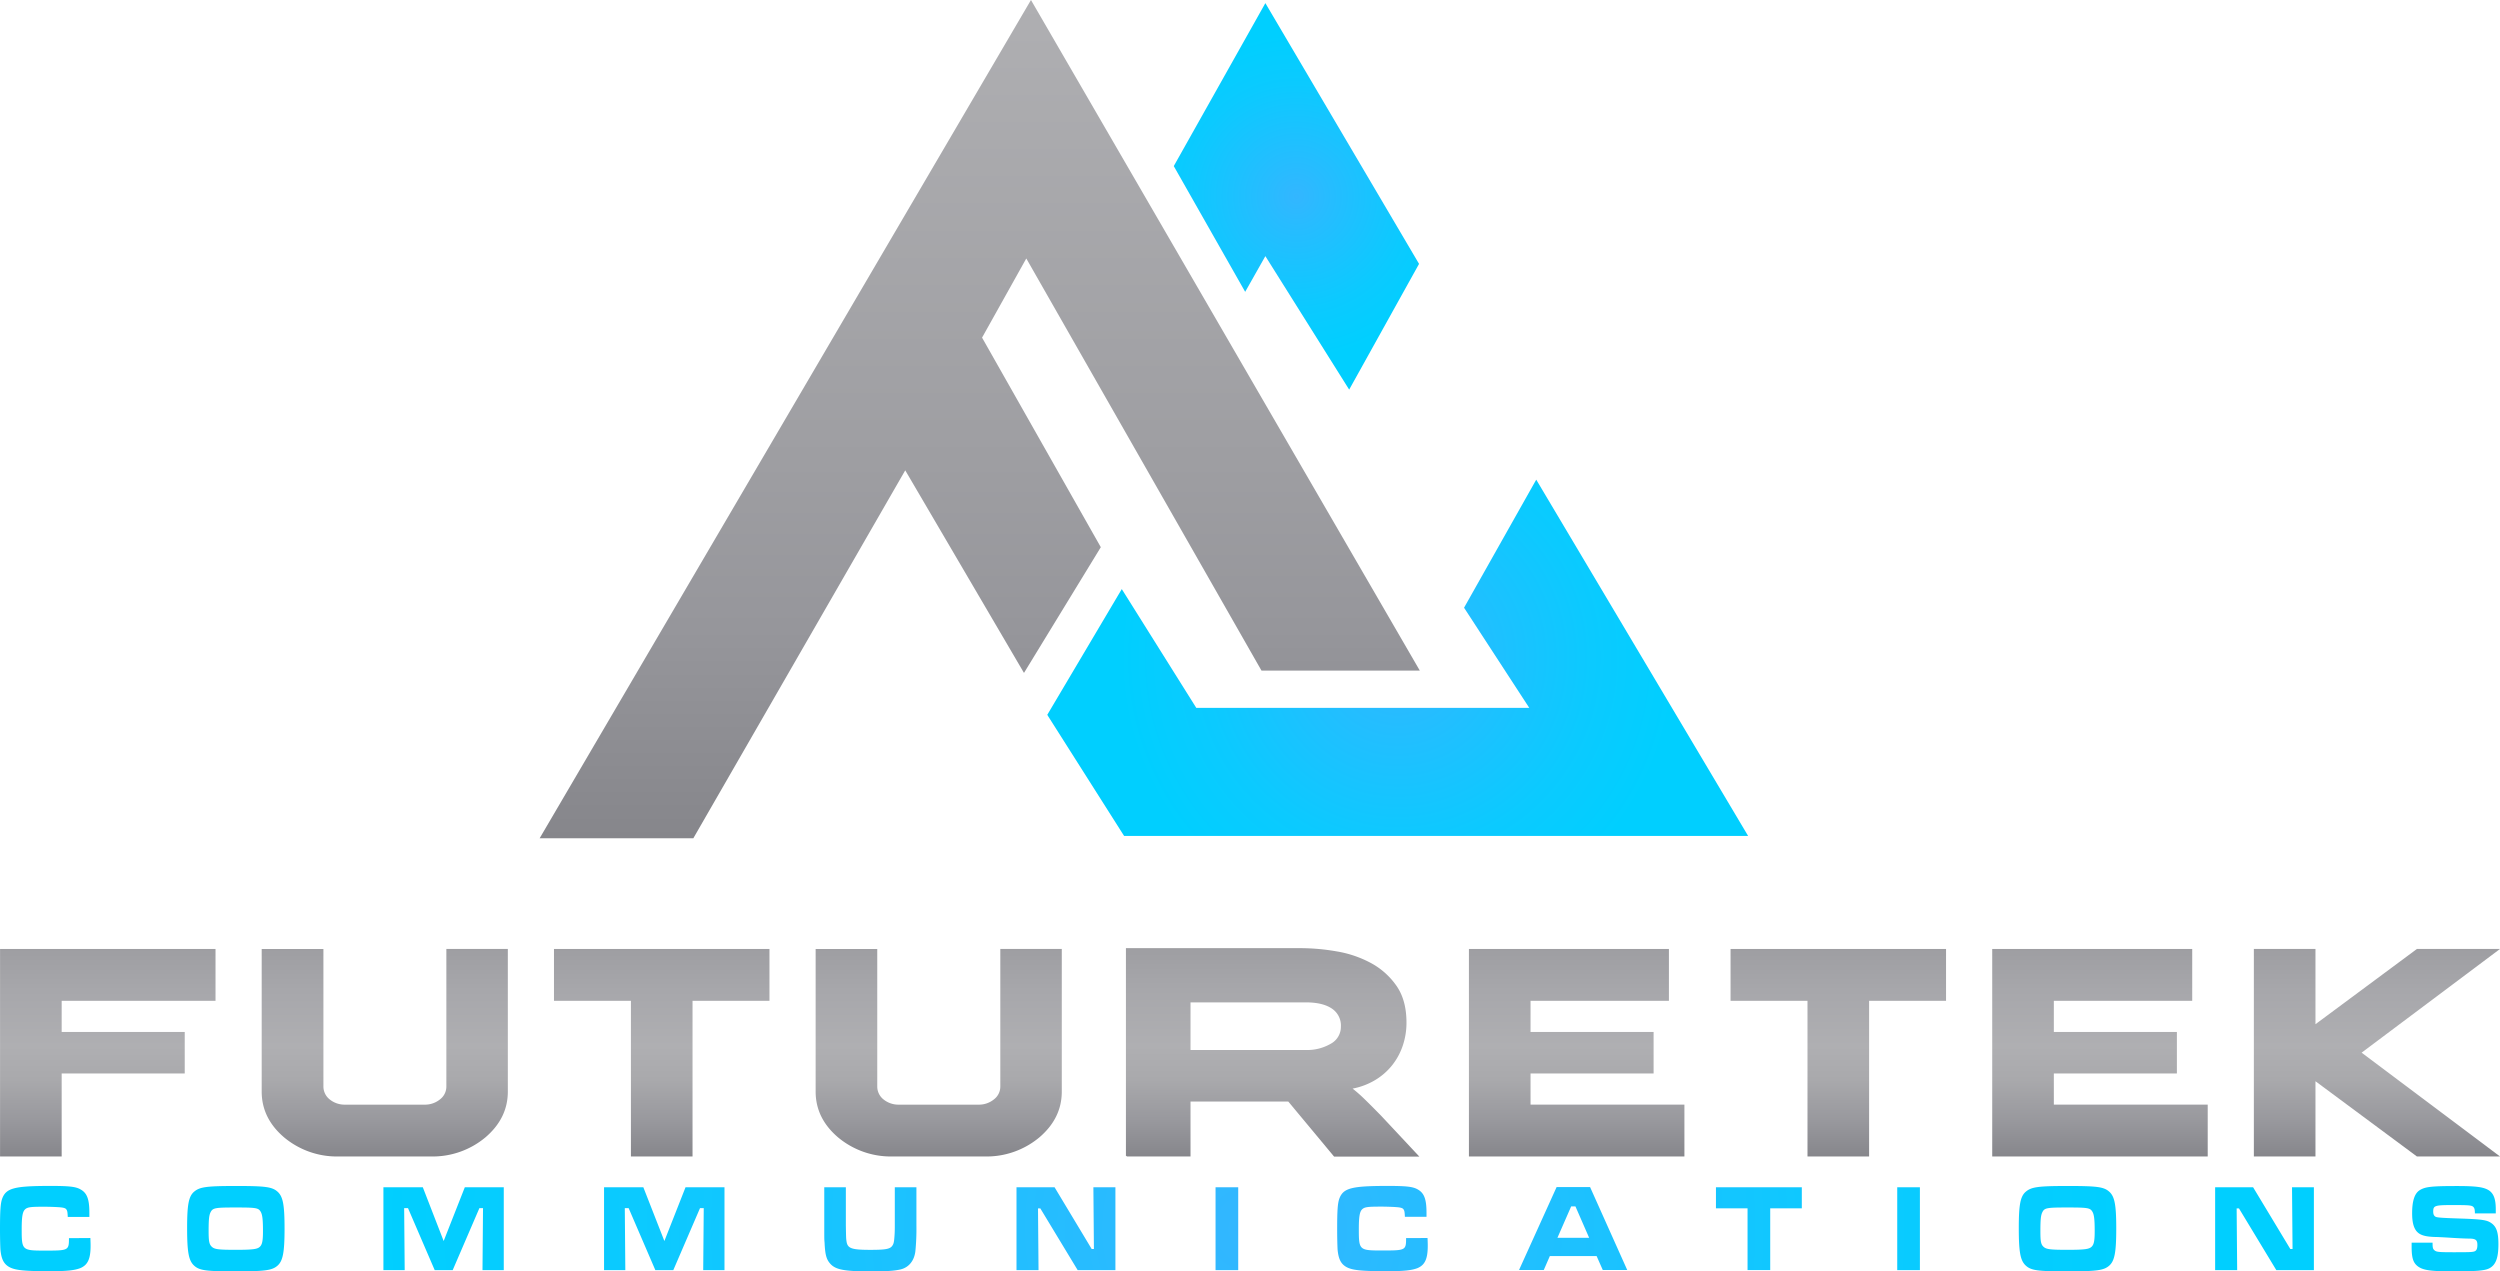
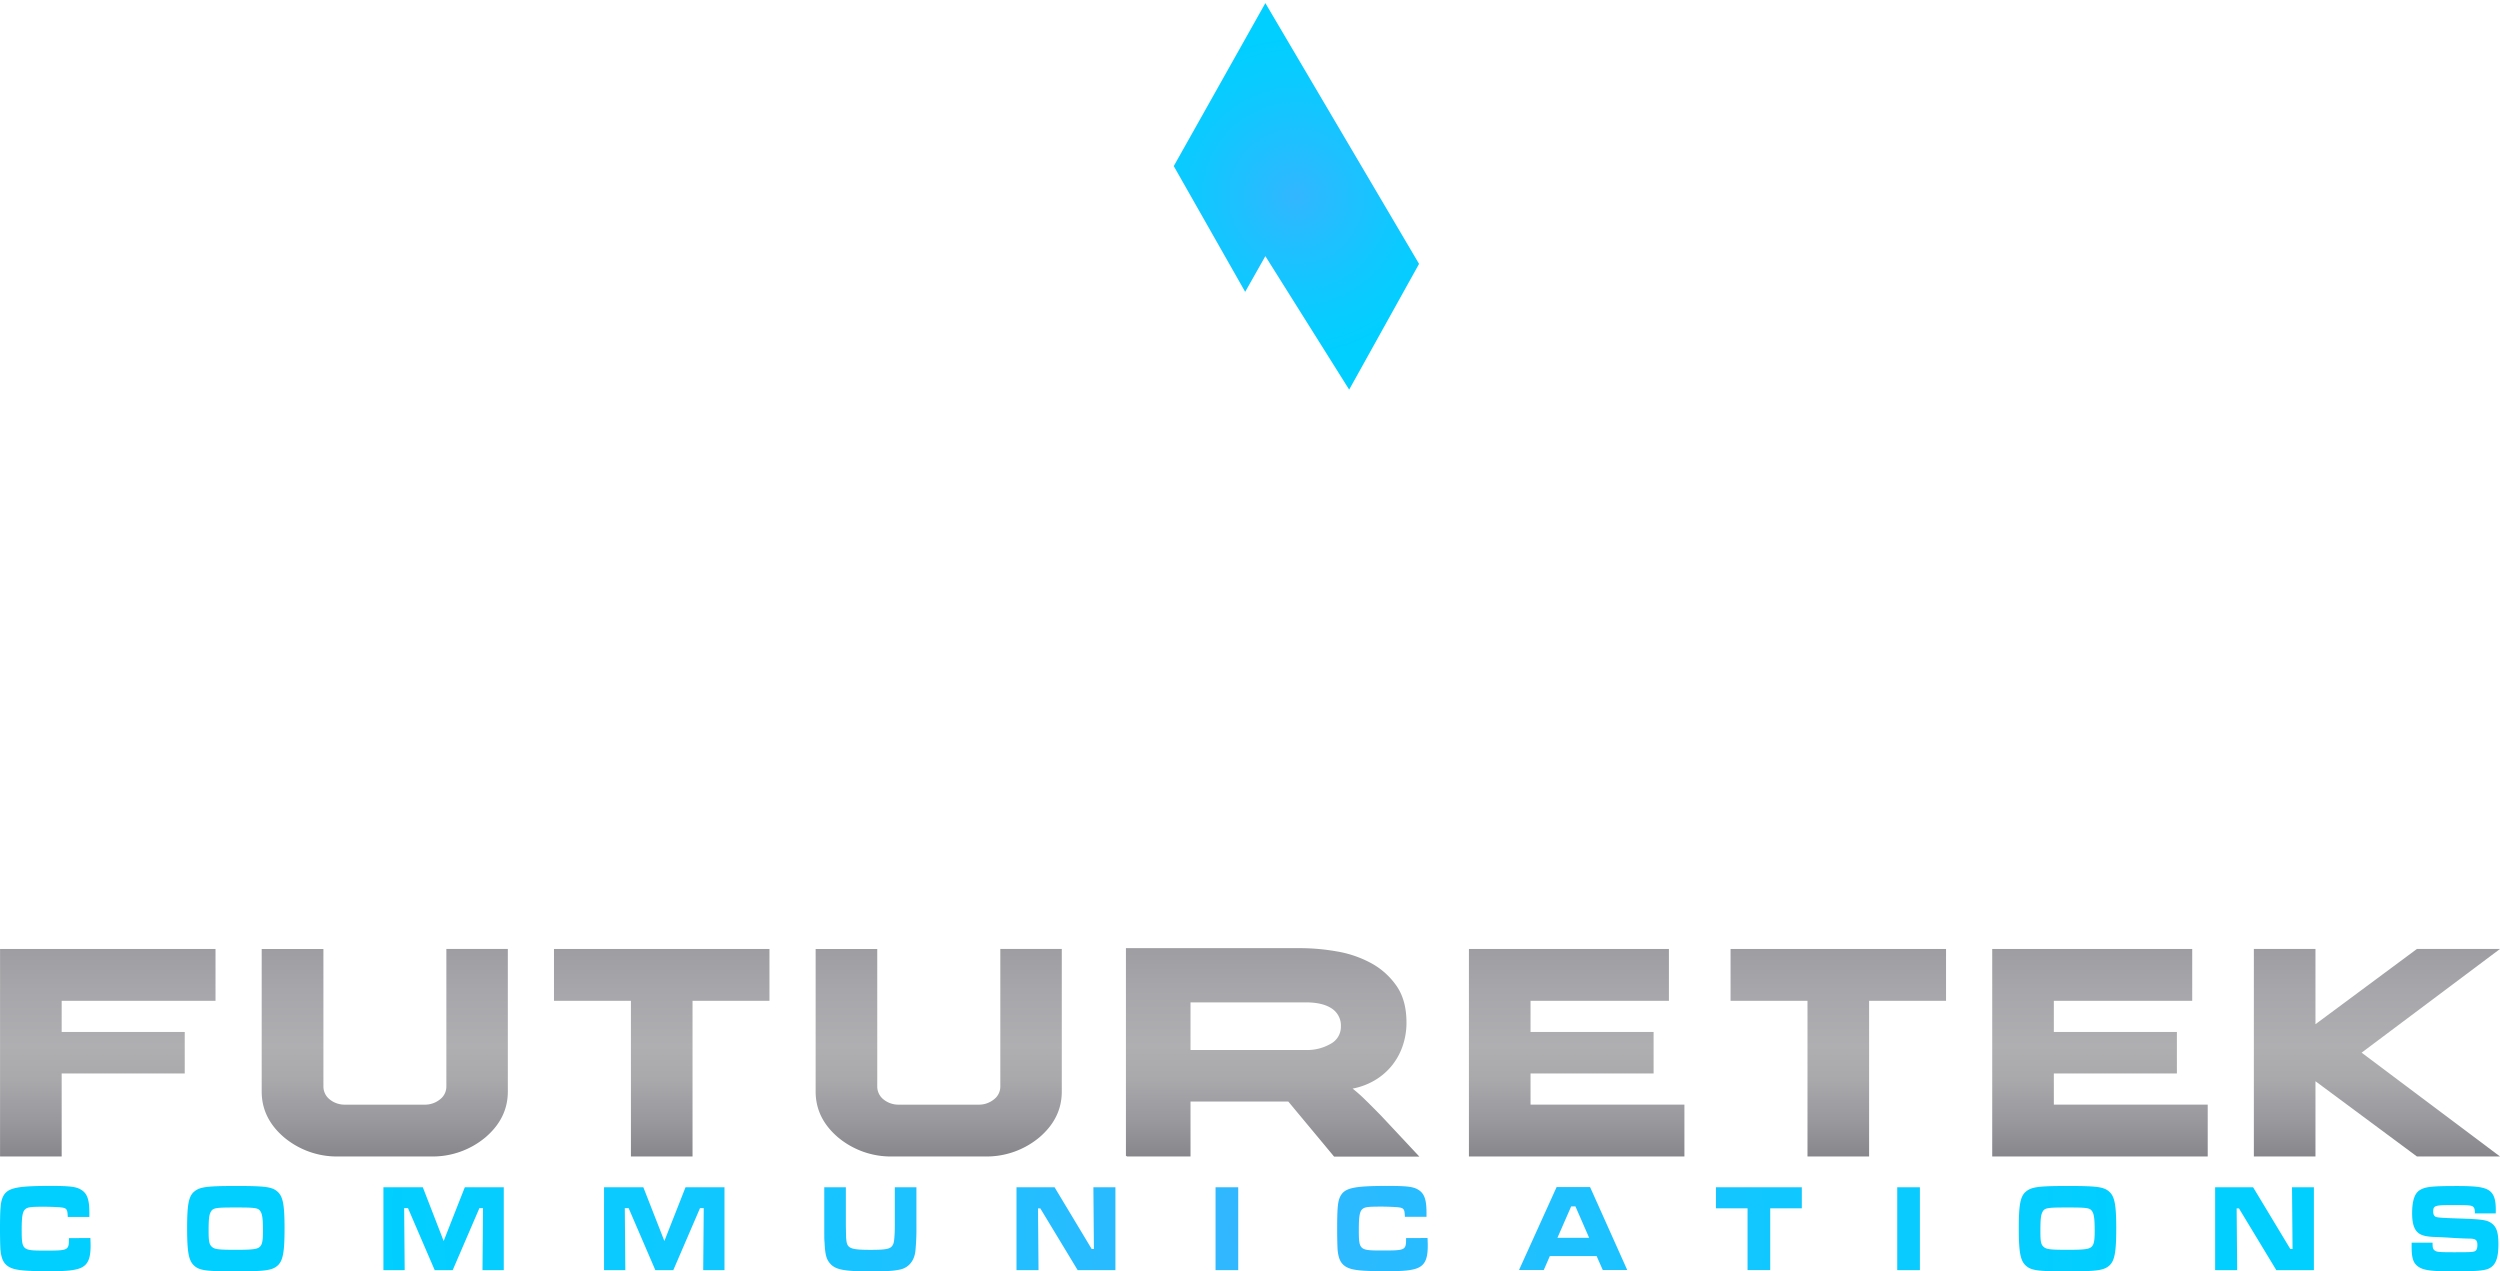
<svg xmlns="http://www.w3.org/2000/svg" xmlns:xlink="http://www.w3.org/1999/xlink" id="Layer_3" data-name="Layer 3" viewBox="0 0 898.77 457.07">
  <defs>
    <style>.cls-1{fill:url(#radial-gradient);}.cls-2{fill:url(#linear-gradient);}.cls-3{fill:url(#linear-gradient-2);}.cls-4{fill:url(#linear-gradient-3);}.cls-5{fill:url(#linear-gradient-4);}.cls-6{fill:url(#linear-gradient-5);}.cls-7{fill:url(#linear-gradient-6);}.cls-8{fill:url(#linear-gradient-7);}.cls-9{fill:url(#linear-gradient-8);}.cls-10{fill:url(#linear-gradient-9);}.cls-11{fill:url(#linear-gradient-10);}.cls-12{fill:url(#radial-gradient-2);}.cls-13{fill:url(#radial-gradient-3);}</style>
    <radialGradient id="radial-gradient" cx="449.12" cy="441.72" r="317.76" gradientUnits="userSpaceOnUse">
      <stop offset="0" stop-color="#33b6ff" />
      <stop offset="0.19" stop-color="#27bcff" />
      <stop offset="0.7" stop-color="#0bcaff" />
      <stop offset="1" stop-color="#00cfff" />
    </radialGradient>
    <linearGradient id="linear-gradient" x1="38.75" y1="415.76" x2="38.75" y2="341.16" gradientUnits="userSpaceOnUse">
      <stop offset="0" stop-color="#86868b" />
      <stop offset="0.17" stop-color="#98989d" />
      <stop offset="0.37" stop-color="#a9a9ac" />
      <stop offset="0.53" stop-color="#afafb2" />
      <stop offset="0.8" stop-color="#a7a7ab" />
      <stop offset="1" stop-color="#9e9ea2" />
    </linearGradient>
    <linearGradient id="linear-gradient-2" x1="337.47" y1="415.76" x2="337.47" y2="341.16" xlink:href="#linear-gradient" />
    <linearGradient id="linear-gradient-3" x1="138.32" y1="415.76" x2="138.32" y2="341.16" xlink:href="#linear-gradient" />
    <linearGradient id="linear-gradient-4" x1="237.9" y1="415.76" x2="237.9" y2="341.16" xlink:href="#linear-gradient" />
    <linearGradient id="linear-gradient-5" x1="660.89" y1="415.76" x2="660.89" y2="341.16" xlink:href="#linear-gradient" />
    <linearGradient id="linear-gradient-6" x1="754.95" y1="415.76" x2="754.95" y2="341.16" xlink:href="#linear-gradient" />
    <linearGradient id="linear-gradient-7" x1="854.53" y1="415.76" x2="854.53" y2="341.16" xlink:href="#linear-gradient" />
    <linearGradient id="linear-gradient-8" x1="566.82" y1="415.76" x2="566.82" y2="341.16" xlink:href="#linear-gradient" />
    <linearGradient id="linear-gradient-9" x1="457.53" y1="415.76" x2="457.53" y2="340.88" xlink:href="#linear-gradient" />
    <linearGradient id="linear-gradient-10" x1="352.22" y1="301.35" x2="352.22" gradientUnits="userSpaceOnUse">
      <stop offset="0" stop-color="#86868b" />
      <stop offset="0.25" stop-color="#96969b" />
      <stop offset="0.45" stop-color="#9e9ea2" />
      <stop offset="1" stop-color="#afafb2" />
    </linearGradient>
    <radialGradient id="radial-gradient-2" cx="502.48" cy="236.48" r="99.93" xlink:href="#radial-gradient" />
    <radialGradient id="radial-gradient-3" cx="466.07" cy="70.6" r="58.18" xlink:href="#radial-gradient" />
  </defs>
  <title>logo</title>
  <path class="cls-1" d="M867,446.75v1.43c0,4.24.61,6,2.52,7.28s5,1.61,12.62,1.61c7.88,0,11-.27,12.58-1,2.49-1.16,3.48-3.71,3.48-8.76,0-4.29-.69-6.3-2.56-7.6-1.61-1.12-3.33-1.38-11.55-1.65-5.59-.18-7.57-.31-8.26-.54s-1.07-.85-1.07-1.92c0-2.19.54-2.37,7.08-2.37,5.85,0,6.73.09,7.34.67.42.45.54.85.57,2.32h7.5c0-.58,0-1.21,0-1.39,0-3.66-.69-5.58-2.33-6.79-1.84-1.25-4.51-1.65-11.63-1.65-9.22,0-11.44.27-13.43,1.52-1.8,1.16-2.68,3.84-2.68,8.26,0,3,.46,4.91,1.42,6.25,1.15,1.52,2.94,2.15,6.66,2.28.8,0,3.41.13,6.2.31s5.24.27,6.08.27c2.49,0,3.1.49,3.1,2.28,0,1.25-.27,1.92-.84,2.23-.73.36-1.61.4-7.5.4-5.47,0-6.31-.09-7-.63s-.77-1-.77-2.81Zm-70.64-19.92v29.8h7.92l-.19-22.2h.84l13.43,22.2h13.5v-29.8H824l.19,22.2h-.8L810,426.82ZM743.3,434.1c7.16,0,8.07.14,8.88,1.43.65,1,.88,2.77.88,7,0,3.57-.27,4.91-1.15,5.72s-2.37,1.07-8.53,1.07c-6.31,0-7.69-.18-8.69-1.07s-1.15-2.06-1.15-5.76c0-3.93.15-5.58.69-6.66C735,434.24,735.8,434.1,743.3,434.1Zm0-7.73c-10.59,0-13,.36-15,2.05s-2.53,4.83-2.53,13.09c0,8.71.57,11.7,2.53,13.49s4.44,2.06,15.07,2.06c10.48,0,13-.36,14.92-2.06s2.52-4.74,2.52-13.31-.57-11.53-2.52-13.27S753.89,426.37,743.3,426.37Zm-61.23.45v29.8h8.15v-29.8Zm-65.17,0v7.59h11.36v22.2h8.15v-22.2h11.36v-7.59ZM571.31,445h-11.4l4.94-11.3h1.53Zm4.9,11.57H585l-13.35-29.8H559.61l-13.5,29.8H555l2.18-5H574Zm-70.71-11.48c0,4.42-.15,4.47-8.65,4.47-8.22,0-8.34-.13-8.34-7.73,0-4.47.31-6.25,1.22-7.1s2.22-.94,7-.94c1.76,0,4.05.09,5.28.18,1.68.13,2.3.36,2.6.85s.38.89.46,2.63h7.77V436c0-4.91-.84-7.1-3.17-8.4-1.72-1-4.17-1.25-10.71-1.25-13.08,0-16,.76-17.44,4.51-.61,1.7-.8,4.2-.8,11,0,3.44.08,6,.15,7.33.31,3.35,1.15,5.09,3,6.21,2.1,1.25,5.32,1.61,15,1.61,5.85,0,8.68-.31,10.75-1.12,2.64-1.12,3.67-3.31,3.67-8,0-.45,0-1.12-.08-2.81ZM437,426.82v29.8h8.15v-29.8Zm-71.56,0v29.8h7.92l-.19-22.2H374l13.43,22.2H401v-29.8h-7.92l.19,22.2h-.8l-13.35-22.2Zm-69.11,0v13.71c0,5,0,5,.11,6.21.19,4.11.61,5.85,1.84,7.33,1.91,2.37,5,3,14.73,3,5.78,0,8.49-.18,10.79-.71,2.91-.72,4.86-3.08,5.28-6.48a82.49,82.49,0,0,0,.38-9.34V426.82h-7.77v13.71c0,.67,0,2.19-.08,3.31-.15,2.59-.31,3.39-.92,4.15-.84,1.07-2.49,1.34-7.8,1.34-6.62,0-8.11-.49-8.53-2.86-.19-1.21-.19-1.25-.27-5.94V426.82Zm-79.17,0v29.8h7.65l-.19-22.29H226l9.6,22.29h6.46l9.6-22.29H253l-.19,22.29h7.65v-29.8h-14l-7.61,19.34-7.57-19.34Zm-79.32,0v29.8h7.65l-.19-22.29h1.38l9.6,22.29h6.47l9.6-22.29h1.3l-.19,22.29h7.65v-29.8h-14l-7.61,19.34L152,426.82ZM84.79,434.1c7.15,0,8.07.14,8.87,1.43.65,1,.88,2.77.88,7,0,3.57-.27,4.91-1.15,5.72s-2.37,1.07-8.53,1.07c-6.31,0-7.69-.18-8.68-1.07S75,446.21,75,442.5c0-3.93.15-5.58.69-6.66C76.49,434.24,77.3,434.1,84.79,434.1Zm0-7.73c-10.6,0-13,.36-15,2.05s-2.52,4.83-2.52,13.09c0,8.71.57,11.7,2.52,13.49s4.44,2.06,15.07,2.06c10.48,0,13-.36,14.92-2.06s2.52-4.74,2.52-13.31-.57-11.53-2.52-13.27S95.39,426.37,84.79,426.37Zm-60,18.76c0,4.42-.15,4.47-8.65,4.47-8.22,0-8.34-.13-8.34-7.73,0-4.47.31-6.25,1.22-7.1s2.22-.94,7-.94c1.76,0,4.06.09,5.28.18,1.68.13,2.3.36,2.6.85s.38.89.46,2.63h7.77V436c0-4.91-.84-7.1-3.18-8.4-1.72-1-4.17-1.25-10.71-1.25-13.08,0-16,.76-17.44,4.51-.61,1.7-.8,4.2-.8,11,0,3.44.08,6,.15,7.33.31,3.35,1.15,5.09,3,6.21,2.1,1.25,5.32,1.61,15,1.61,5.85,0,8.68-.31,10.75-1.12,2.64-1.12,3.67-3.31,3.67-8,0-.45,0-1.12-.08-2.81Z" />
  <polygon class="cls-2" points="0.02 415.76 22.17 415.76 22.17 385.92 66.41 385.92 66.41 371 22.17 371 22.17 359.8 77.48 359.8 77.48 341.16 0.02 341.16 0.02 415.76" />
  <path class="cls-3" d="M359.62,390.57a5.77,5.77,0,0,1-2.27,4.65,8.54,8.54,0,0,1-5.51,1.91H323.1a8.54,8.54,0,0,1-5.51-1.91,5.92,5.92,0,0,1-2.21-4.65v-49.4H293.23v51.26q0,9.62,8.1,16.5a29.59,29.59,0,0,0,19.56,6.83h33.17a29.6,29.6,0,0,0,19.56-6.83q8.1-6.89,8.1-16.5V341.16H359.62Z" />
  <path class="cls-4" d="M160.47,390.57a5.77,5.77,0,0,1-2.27,4.65,8.54,8.54,0,0,1-5.51,1.91H124a8.53,8.53,0,0,1-5.51-1.91,5.92,5.92,0,0,1-2.22-4.65v-49.4H94.08v51.26q0,9.62,8.1,16.5a29.59,29.59,0,0,0,19.56,6.83h33.17a29.6,29.6,0,0,0,19.56-6.83q8.1-6.89,8.1-16.5V341.16H160.47Z" />
  <polygon class="cls-5" points="199.16 359.8 226.82 359.8 226.82 415.76 248.97 415.76 248.97 359.8 276.63 359.8 276.63 341.16 199.16 341.16 199.16 359.8" />
  <polygon class="cls-6" points="622.15 359.8 649.81 359.8 649.81 415.76 671.96 415.76 671.96 359.8 699.62 359.8 699.62 341.16 622.15 341.16 622.15 359.8" />
  <polygon class="cls-7" points="738.37 385.92 782.61 385.92 782.61 371 738.37 371 738.37 359.8 788.12 359.8 788.12 341.16 716.22 341.16 716.22 415.76 793.69 415.76 793.69 397.12 738.37 397.12 738.37 385.92" />
  <polygon class="cls-8" points="898.77 341.16 868.9 341.16 832.43 368.21 832.43 341.16 810.28 341.16 810.28 415.76 832.43 415.76 832.43 388.71 868.9 415.76 898.77 415.76 849.02 378.44 898.77 341.16" />
  <polygon class="cls-9" points="550.24 385.92 594.48 385.92 594.48 371 550.24 371 550.24 359.8 599.99 359.8 599.99 341.16 528.09 341.16 528.09 415.76 605.56 415.76 605.56 397.12 550.24 397.12 550.24 385.92" />
  <path class="cls-10" d="M490.47,395.05a53.11,53.11,0,0,0-4.2-3.69,24.7,24.7,0,0,0,8.13-3.08,22.78,22.78,0,0,0,6.09-5.32,23.23,23.23,0,0,0,3.82-7.05,25.66,25.66,0,0,0,1.33-8.28q0-8.06-3.59-13.21a26.47,26.47,0,0,0-9.13-8.17,39.57,39.57,0,0,0-12.28-4.2,76,76,0,0,0-13.05-1.18H404.78V341h0v74.57h.28v.18H428v-.18h0V396h35.14l16.48,19.81h30.65l-13.61-14.55Q492.8,397.3,490.47,395.05Zm-12.06-19.81a16.84,16.84,0,0,1-9,2.24H428V360.36h41.45q6,0,9.29,2.18a7.32,7.32,0,0,1,3.32,6.55A6.9,6.9,0,0,1,478.41,375.24Z" />
-   <polygon class="cls-11" points="194.01 301.36 370.64 0 510.43 241.08 453.51 241.08 368.96 92.92 353.06 121.38 395.75 196.72 368.13 241.92 325.44 169.09 249.26 301.36 194.01 301.36" />
-   <polygon class="cls-12" points="403.29 211.78 376.5 256.99 404.12 300.52 628.46 300.52 552.29 172.44 526.34 218.48 549.78 254.48 430.07 254.48 403.29 211.78" />
  <polygon class="cls-13" points="447.65 104.92 454.91 92.08 485.04 140.07 510.16 94.87 454.91 1.12 421.98 59.71 447.65 104.92" />
</svg>